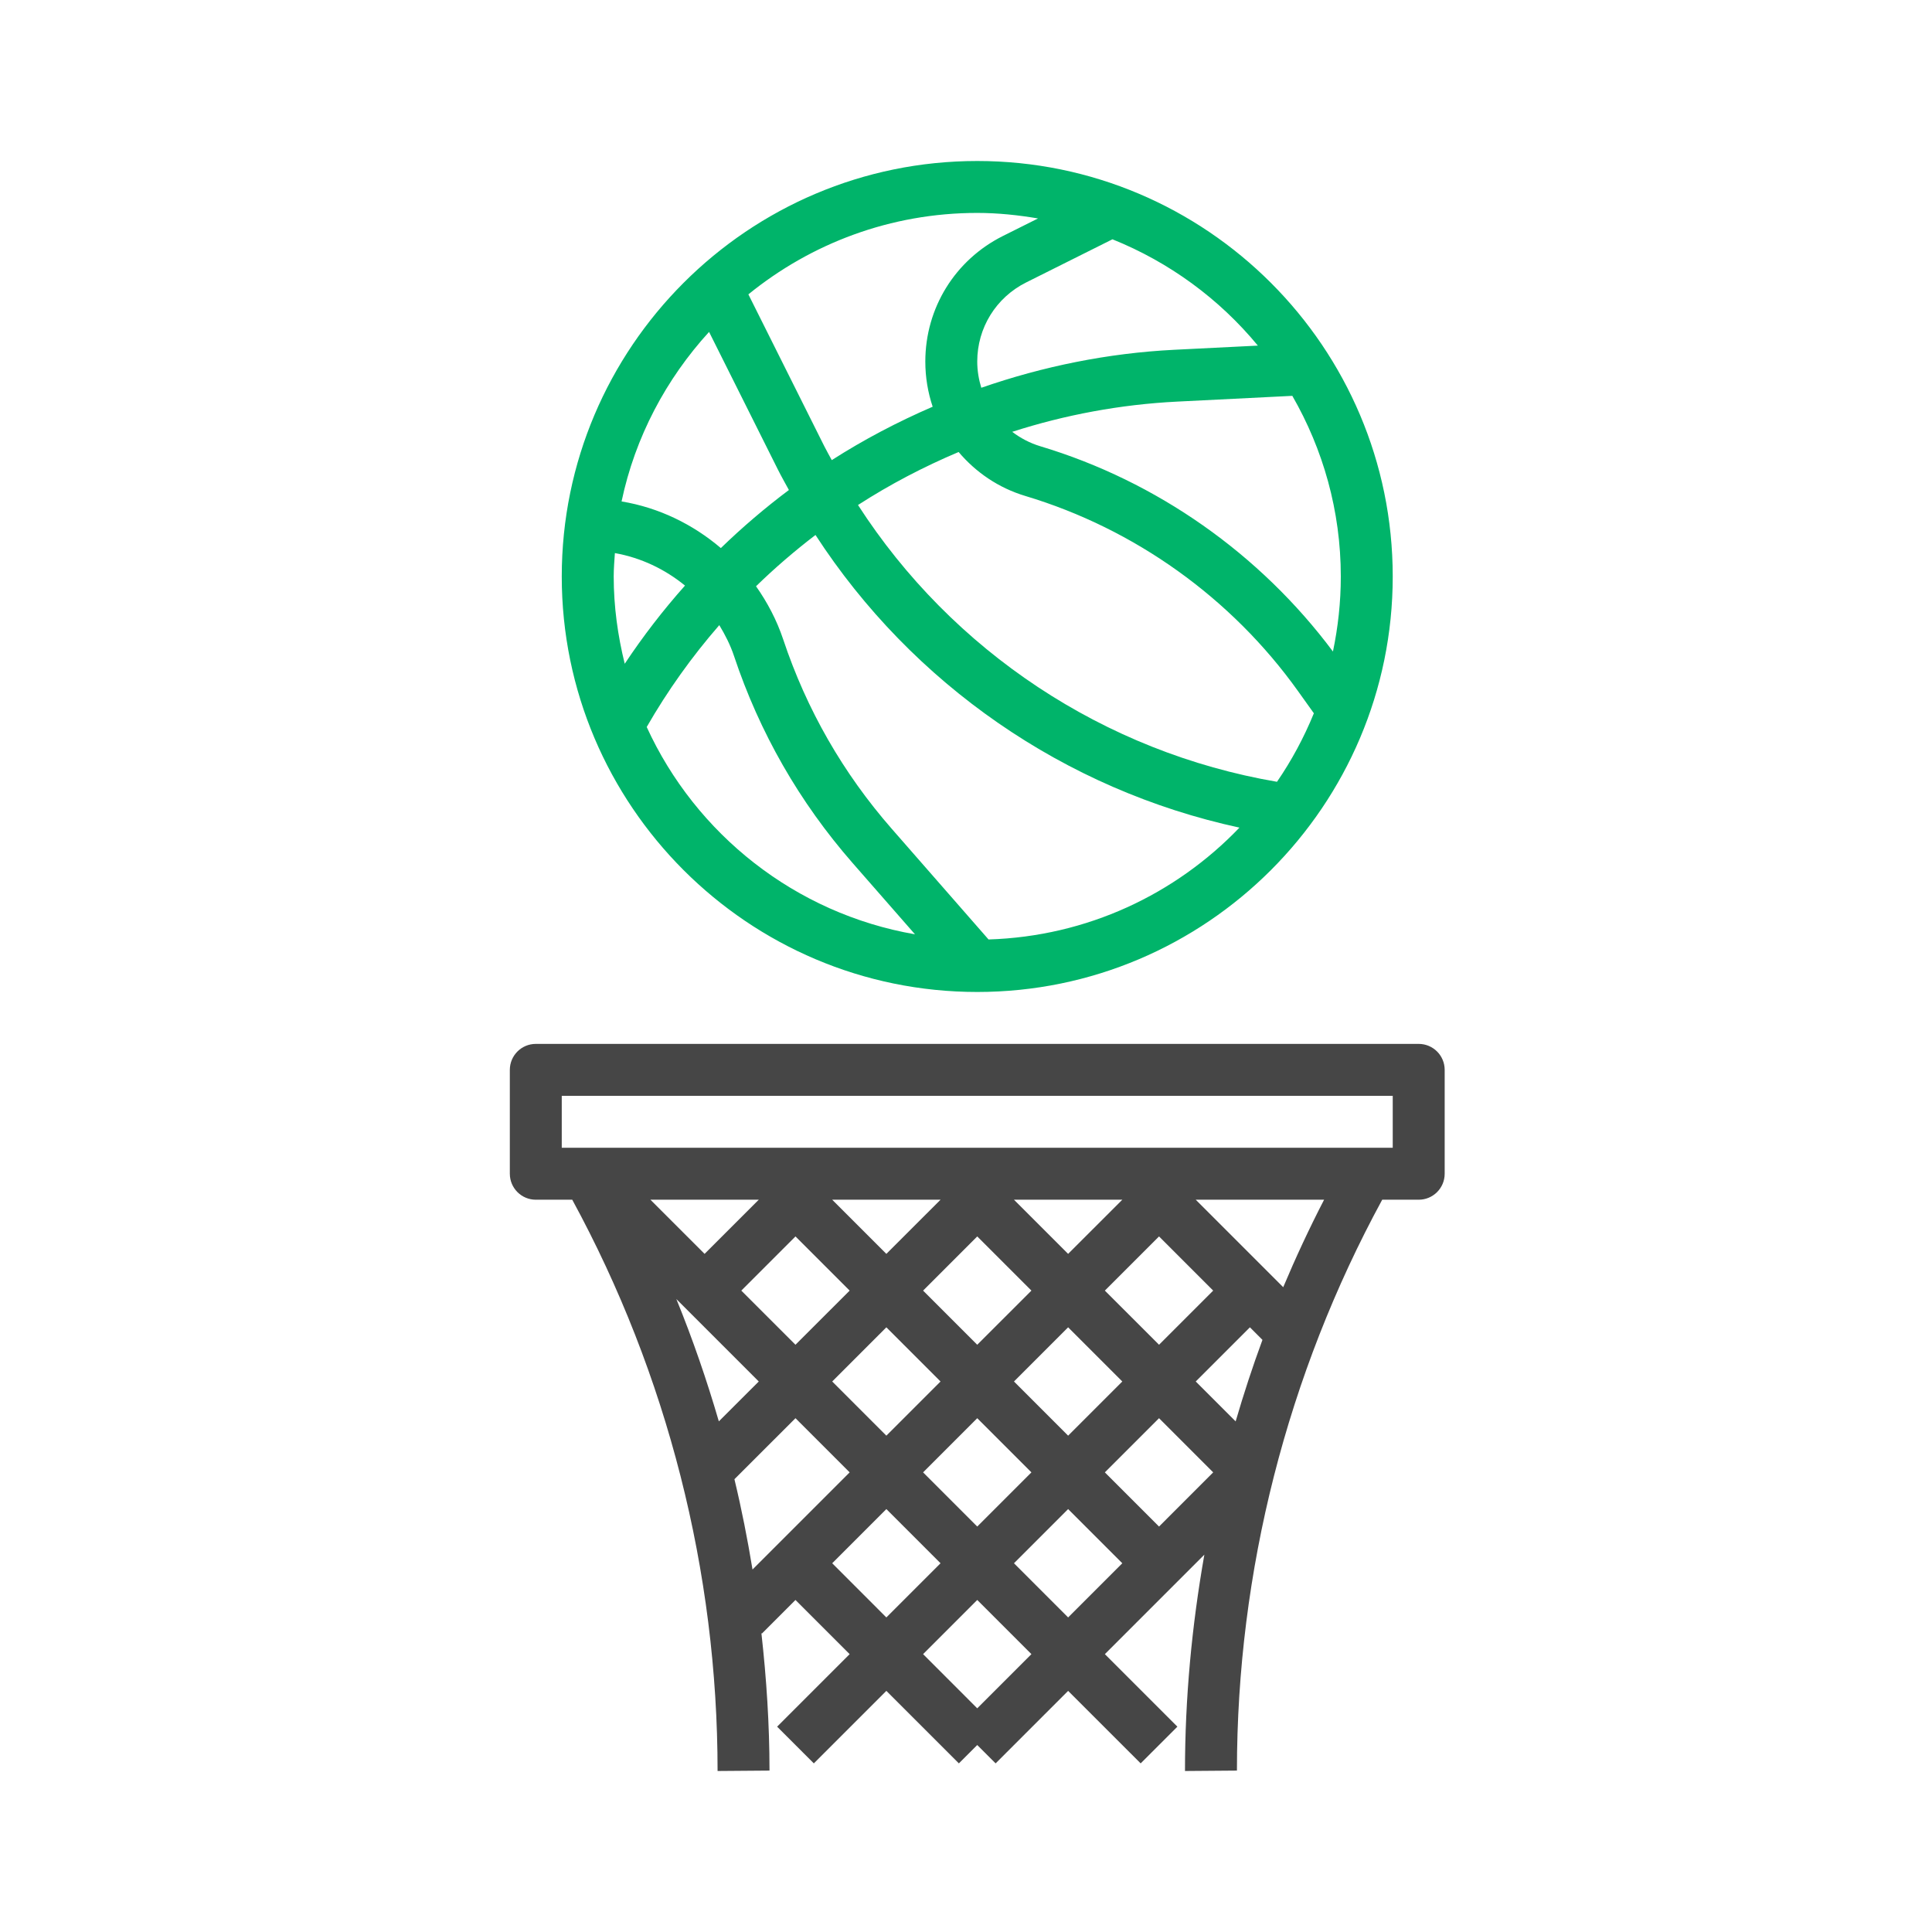
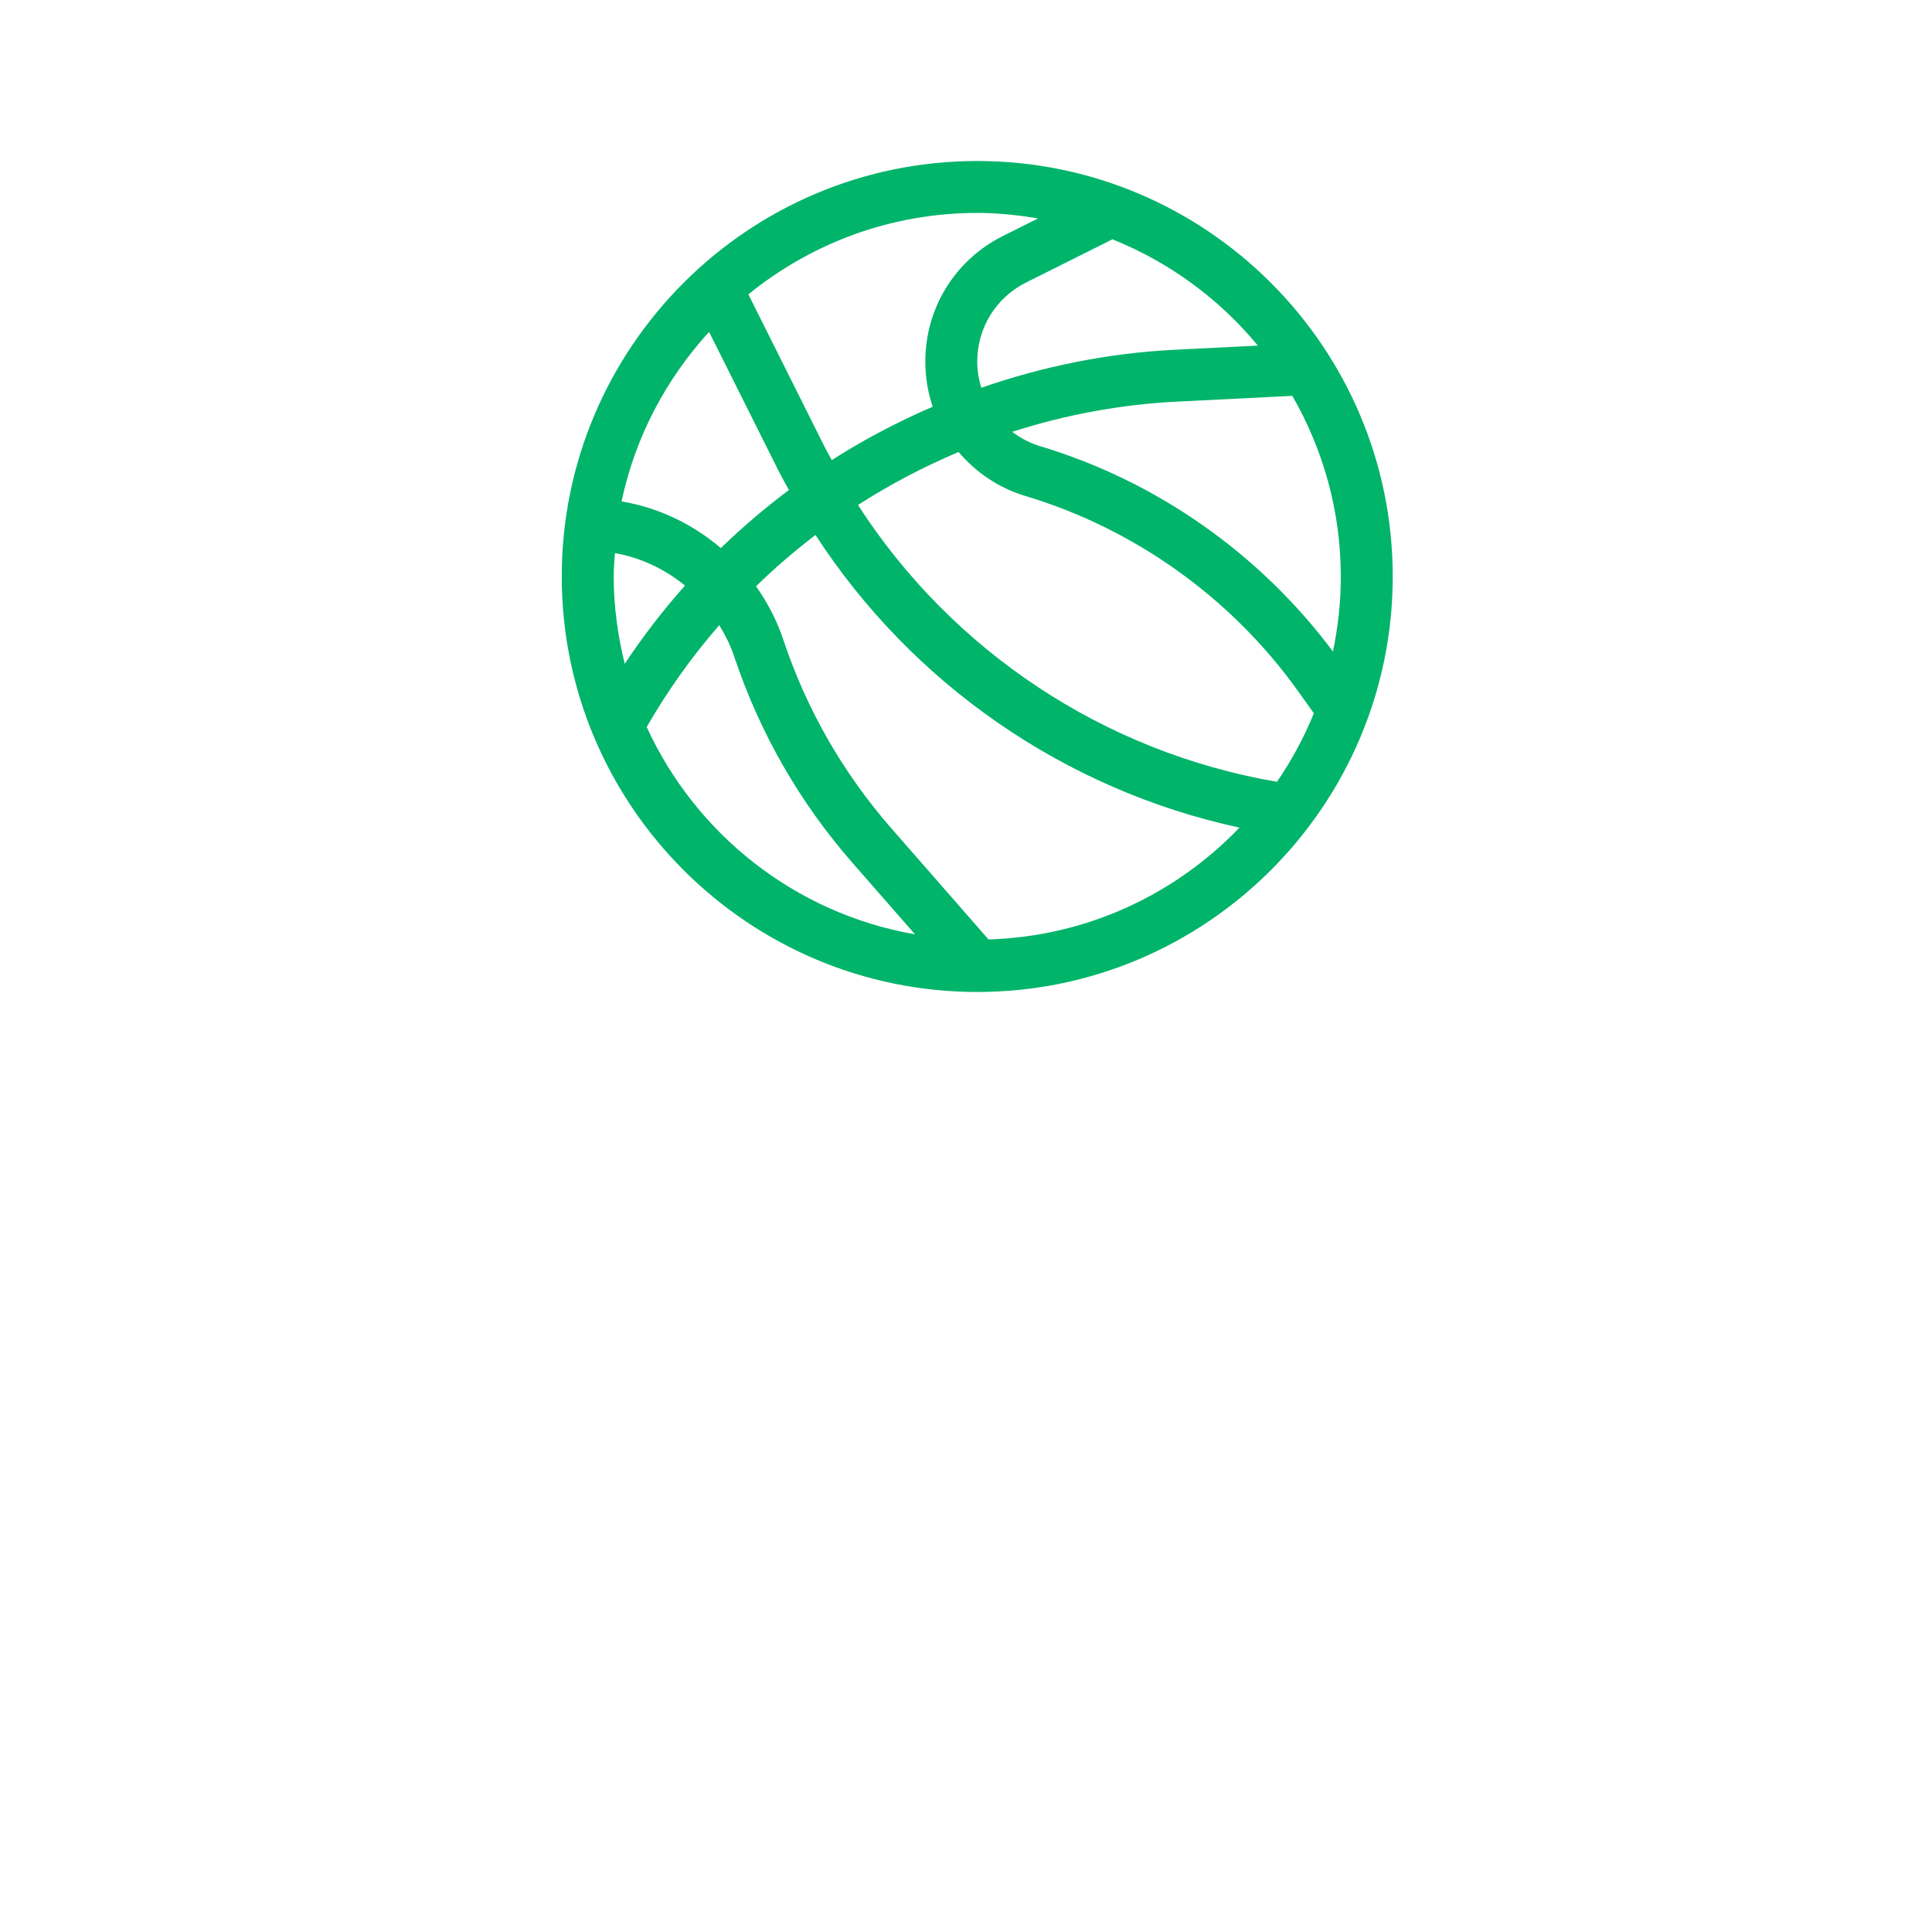
<svg xmlns="http://www.w3.org/2000/svg" width="72px" height="72px" viewBox="0 0 72 72" version="1.1">
  <title>A111D879-BE90-44A2-9F82-A03520513F21</title>
  <g id="Page-1" stroke="none" stroke-width="1" fill="none" fill-rule="evenodd">
    <g id="betting-page-1" transform="translate(-511, -6594)" fill-rule="nonzero">
      <g id="icon-/72-/-ic_basketball-1" transform="translate(511, 6594)">
        <g id="basketball" transform="translate(19, 6)">
          <path d="M17.419,30.968 C25.957,30.968 32.903,24.021 32.903,15.484 C32.903,6.946 25.957,0 17.419,0 C8.882,0 1.935,6.946 1.935,15.484 C1.935,24.021 8.882,30.968 17.419,30.968 Z M5.101,21.093 C5.883,19.732 6.79,18.464 7.806,17.297 C8.023,17.657 8.217,18.034 8.354,18.445 C9.305,21.3 10.793,23.896 12.775,26.163 L15.099,28.819 C10.641,28.045 6.93,25.092 5.101,21.093 Z M3.871,15.484 C3.871,15.19 3.896,14.902 3.915,14.612 C4.889,14.785 5.78,15.212 6.528,15.823 C5.715,16.736 4.965,17.709 4.282,18.737 C4.024,17.693 3.871,16.607 3.871,15.484 L3.871,15.484 Z M17.84,29.011 L14.234,24.888 C12.42,22.816 11.06,20.444 10.189,17.833 C9.948,17.11 9.598,16.449 9.175,15.848 C9.876,15.165 10.616,14.53 11.391,13.937 C14.999,19.494 20.684,23.438 27.191,24.843 C24.815,27.323 21.511,28.898 17.84,29.011 L17.84,29.011 Z M19.213,12.484 C23.29,13.707 26.896,16.288 29.371,19.752 L29.964,20.582 C29.595,21.485 29.136,22.34 28.59,23.135 C22.148,22.035 16.484,18.263 12.975,12.82 C14.164,12.053 15.42,11.396 16.725,10.845 C17.363,11.598 18.207,12.182 19.213,12.484 L19.213,12.484 Z M30.675,18.28 C27.963,14.648 24.113,11.933 19.768,10.63 C19.379,10.513 19.03,10.326 18.722,10.093 C20.693,9.459 22.756,9.073 24.864,8.967 L29.161,8.752 C30.304,10.738 30.968,13.033 30.968,15.484 C30.968,16.442 30.864,17.377 30.675,18.28 Z M27.877,6.88 L24.767,7.035 C22.288,7.159 19.87,7.653 17.57,8.451 C17.475,8.14 17.419,7.814 17.419,7.474 C17.419,6.218 18.118,5.088 19.242,4.526 L22.458,2.918 C24.581,3.772 26.443,5.141 27.877,6.88 L27.877,6.88 Z M19.684,2.141 L18.375,2.795 C16.593,3.687 15.484,5.479 15.484,7.474 C15.484,8.06 15.58,8.626 15.758,9.157 C14.453,9.721 13.193,10.382 11.998,11.147 C11.907,10.976 11.809,10.81 11.722,10.635 L8.89,4.97 C11.221,3.075 14.188,1.935 17.419,1.935 C18.193,1.935 18.945,2.016 19.684,2.141 L19.684,2.141 Z M7.425,6.369 L9.991,11.501 C10.12,11.759 10.263,12.008 10.4,12.261 C9.511,12.927 8.664,13.65 7.864,14.425 C6.818,13.536 5.553,12.917 4.164,12.687 C4.671,10.283 5.826,8.12 7.425,6.369 Z" id="Shape" fill="#00B46A" />
-           <path d="M33.871,32.903 L0.968,32.903 C0.433,32.903 0,33.337 0,33.871 L0,37.742 C0,38.276 0.433,38.71 0.968,38.71 L2.326,38.71 C5.868,45.22 7.742,52.575 7.742,60 L9.677,59.985 C9.677,58.271 9.565,56.56 9.375,54.859 L9.394,54.878 L10.645,53.626 L12.664,55.645 L9.961,58.348 L11.329,59.716 L14.032,57.014 L16.735,59.716 L17.419,59.032 L18.104,59.716 L20.806,57.014 L23.509,59.716 L24.878,58.348 L22.175,55.645 L25.883,51.937 C25.415,54.593 25.161,57.291 25.161,60 L27.097,59.985 C27.097,52.575 28.97,45.22 32.511,38.71 L33.871,38.71 C34.406,38.71 34.839,38.276 34.839,37.742 L34.839,33.871 C34.839,33.337 34.406,32.903 33.871,32.903 L33.871,32.903 Z M22.825,38.71 L20.806,40.728 L18.788,38.71 L22.825,38.71 Z M9.277,45.484 L7.789,46.97 C7.338,45.426 6.815,43.905 6.206,42.413 L9.277,45.484 Z M8.626,42.097 L10.645,40.078 L12.664,42.097 L10.645,44.115 L8.626,42.097 Z M14.032,43.465 L16.051,45.484 L14.032,47.503 L12.014,45.484 L14.032,43.465 Z M15.401,42.097 L17.419,40.078 L19.438,42.097 L17.419,44.115 L15.401,42.097 Z M17.419,46.852 L19.438,48.871 L17.419,50.89 L15.401,48.871 L17.419,46.852 Z M18.788,45.484 L20.806,43.465 L22.825,45.484 L20.806,47.503 L18.788,45.484 Z M24.194,46.852 L26.212,48.871 L24.194,50.89 L22.175,48.871 L24.194,46.852 Z M25.562,45.484 L27.581,43.465 L28.048,43.933 C27.679,44.934 27.348,45.947 27.049,46.971 L25.562,45.484 Z M24.194,44.115 L22.175,42.097 L24.194,40.078 L26.212,42.097 L24.194,44.115 Z M16.051,38.71 L14.032,40.728 L12.014,38.71 L16.051,38.71 Z M9.277,38.71 L7.258,40.728 L5.239,38.71 L9.277,38.71 Z M9.044,52.491 C8.859,51.362 8.638,50.239 8.37,49.126 L10.645,46.852 L12.664,48.871 L9.044,52.491 Z M12.014,52.258 L14.032,50.239 L16.051,52.258 L14.032,54.277 L12.014,52.258 Z M17.419,57.664 L15.401,55.645 L17.419,53.626 L19.438,55.645 L17.419,57.664 Z M18.788,52.258 L20.806,50.239 L22.825,52.258 L20.806,54.277 L18.788,52.258 Z M28.822,41.97 L25.562,38.71 L30.345,38.71 C29.794,39.777 29.287,40.865 28.822,41.97 Z M32.903,36.774 L1.935,36.774 L1.935,34.839 L32.903,34.839 L32.903,36.774 Z" id="Shape" fill="#464646" />
        </g>
      </g>
    </g>
  </g>
</svg>